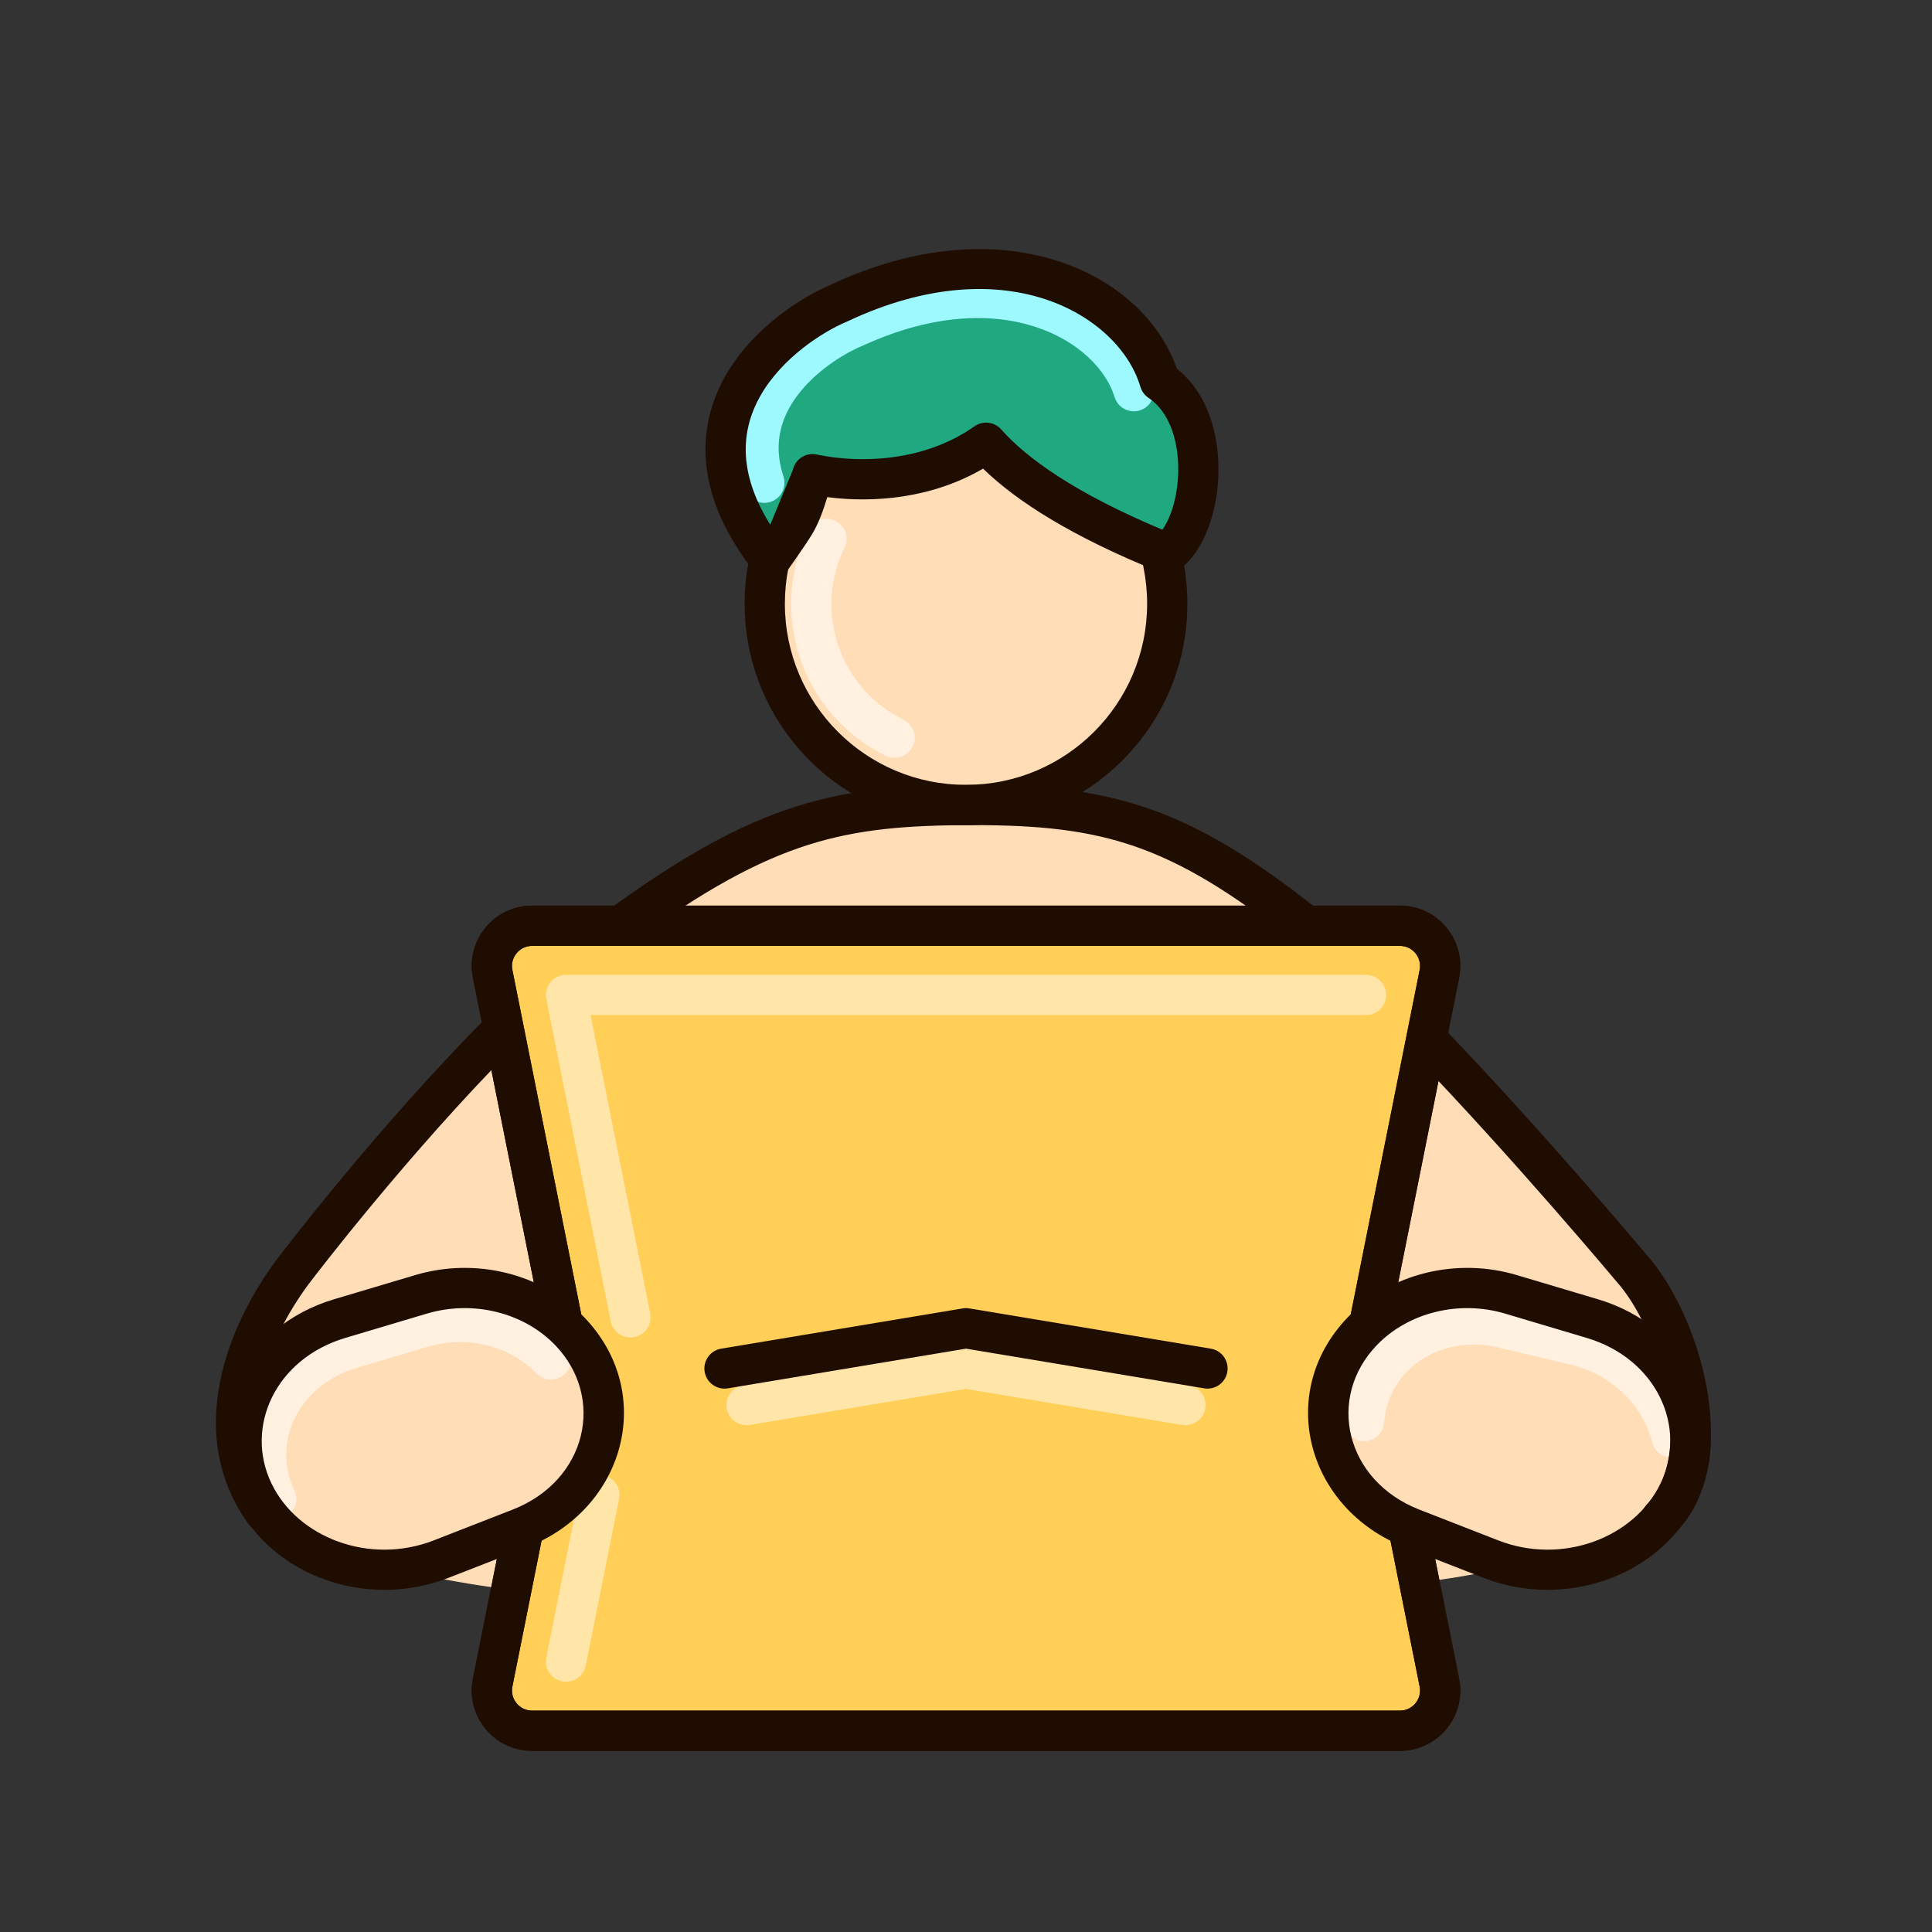
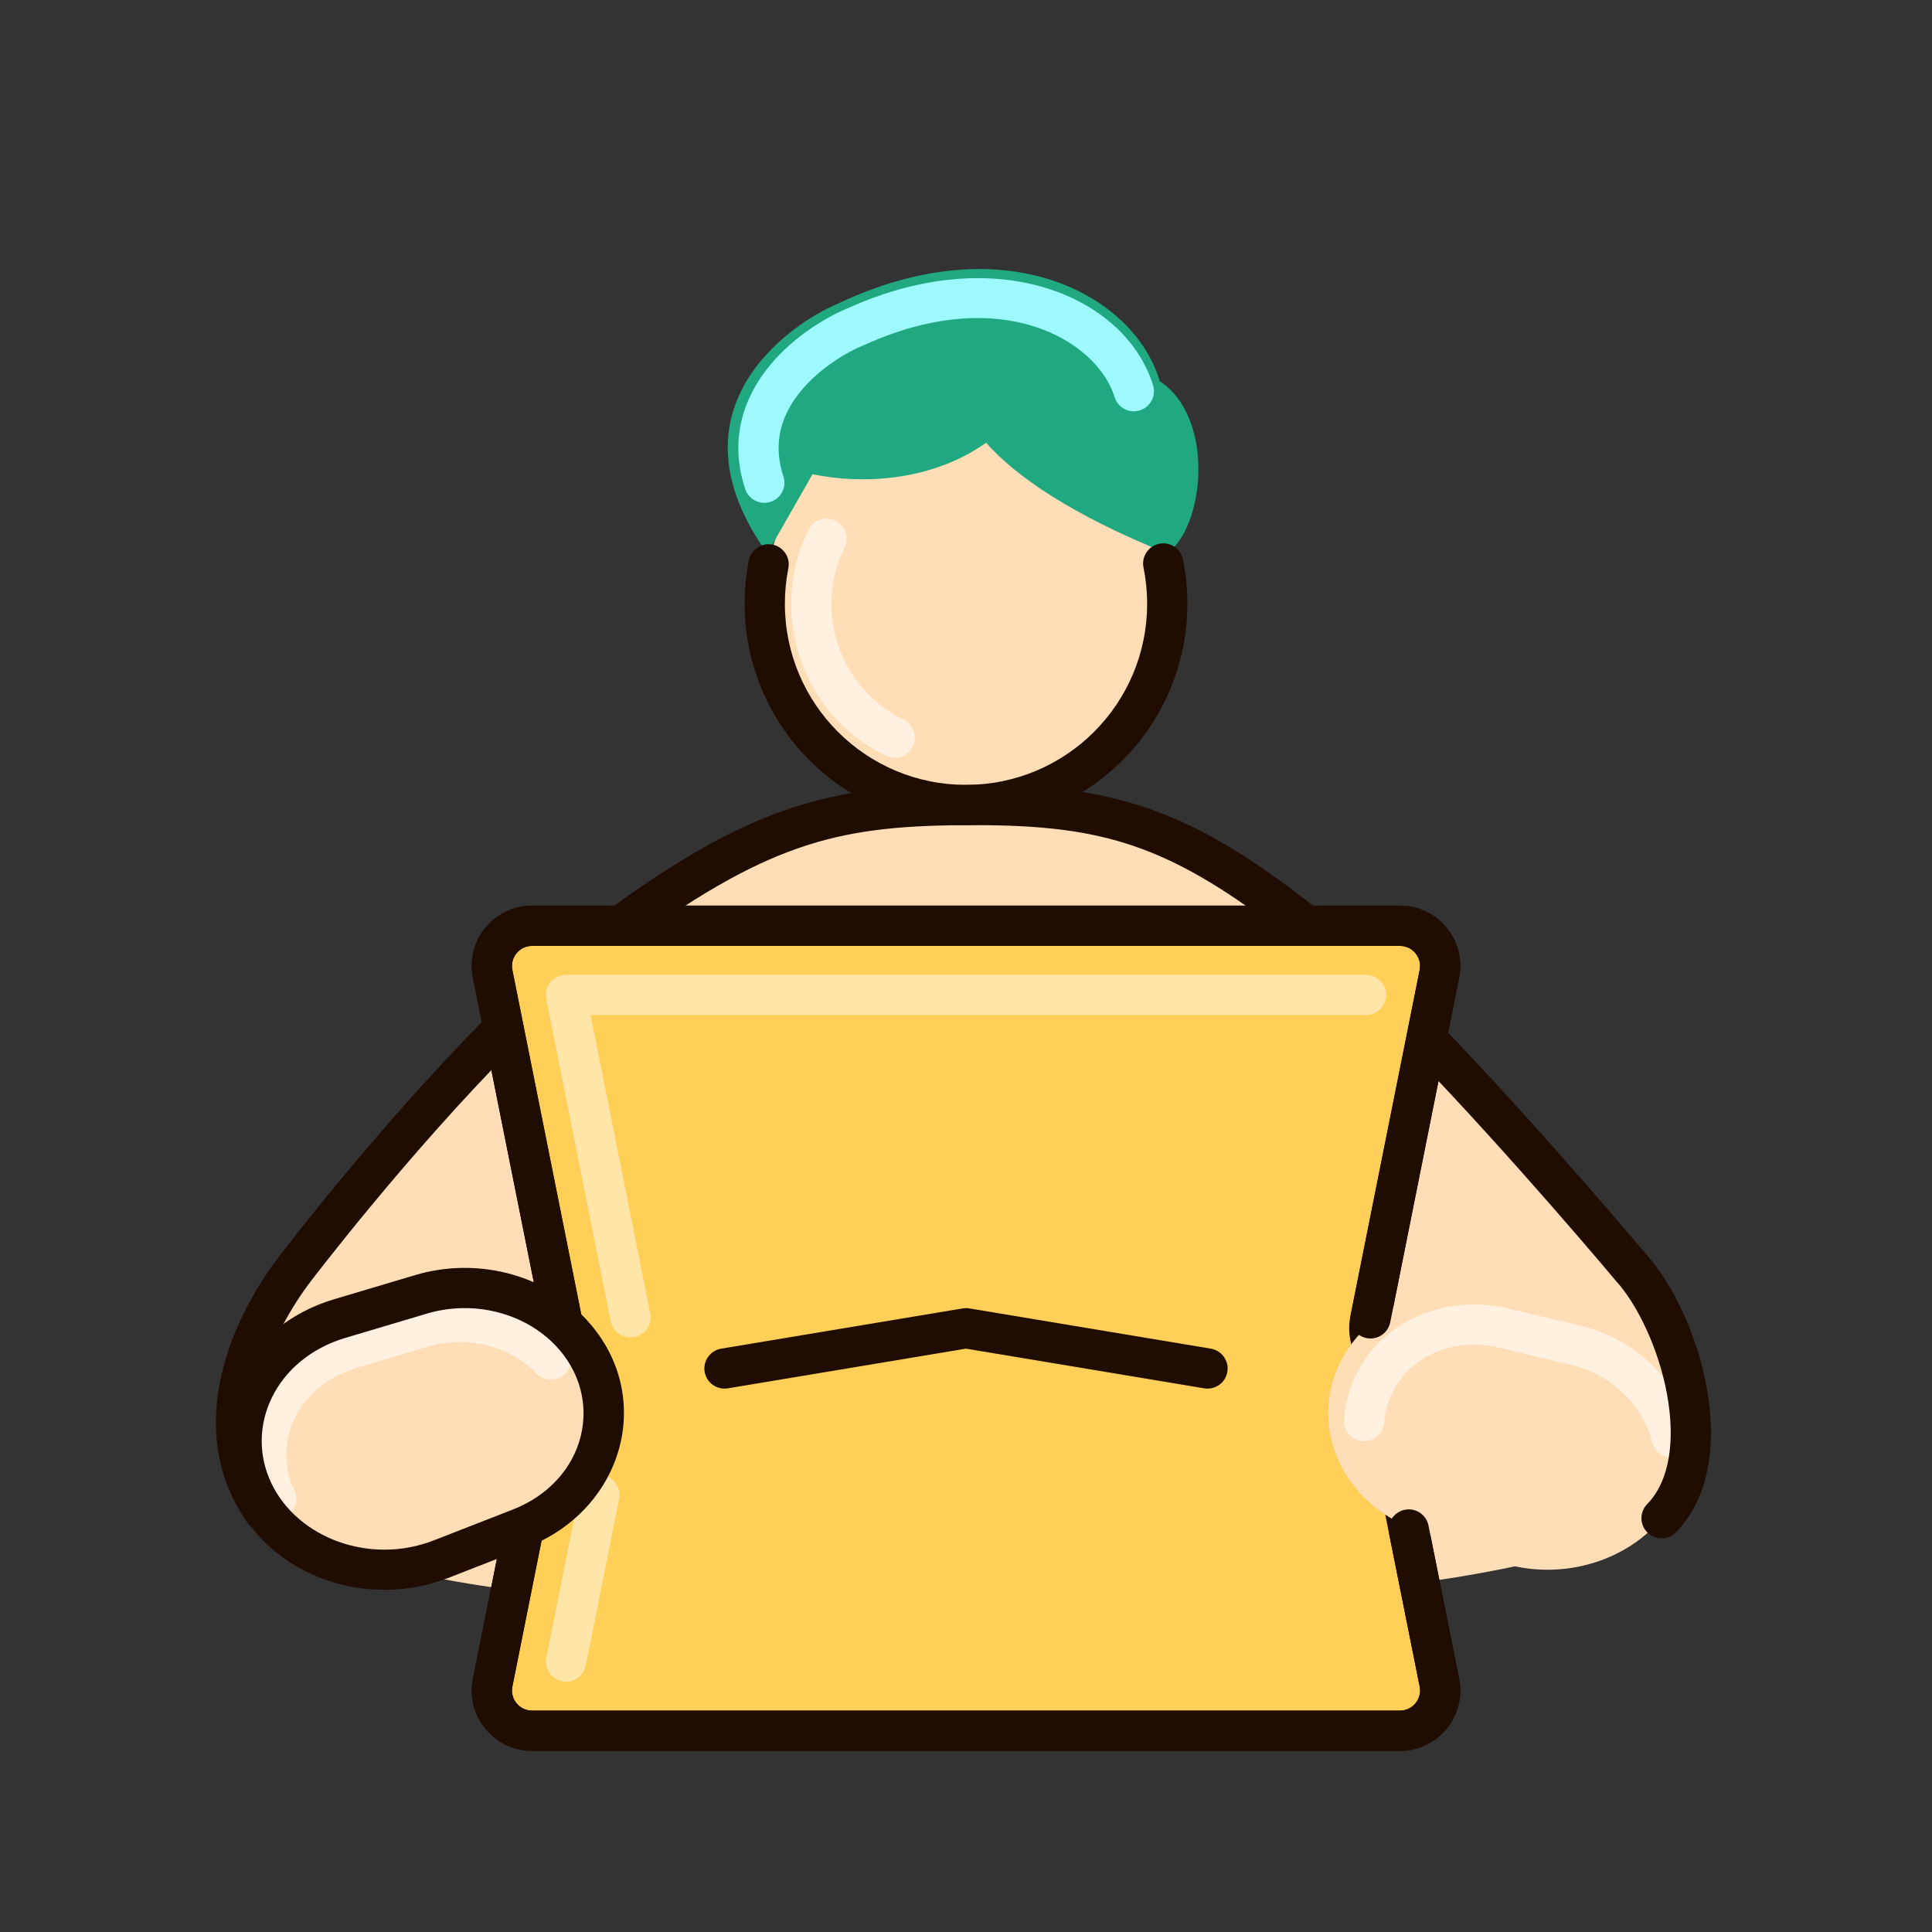
<svg xmlns="http://www.w3.org/2000/svg" width="96" height="96" viewBox="0 0 96 96" fill="none">
  <rect x="0" y="0" width="96" height="96" fill="#333333" stroke="none" />
  <path d="M48.386 40C41.782 40 38.067 40.75 30.843 46C23.62 51.25 14.694 63 14.694 63C12.63 65.667 10.371 71 13.673 75C17.801 80 38.411 80 48.386 80C58.018 80 78.23 79.079 82.44 75C85.536 72 83.465 65.667 81.058 63C81.058 63 70.66 50.573 64.897 46C58.596 41 54.991 40 48.386 40Z" fill="#FFDDB6" />
  <path d="M24.479 48.392C24.232 47.155 25.178 46 26.44 46H69.561C70.823 46 71.77 47.155 71.522 48.392L68.079 65.608C68.027 65.867 68.027 66.133 68.079 66.392L71.522 83.608C71.77 84.845 70.823 86 69.561 86H26.44C25.178 86 24.232 84.845 24.479 83.608L27.922 66.392C27.974 66.133 27.974 65.867 27.922 65.608L24.479 48.392Z" fill="#FFCF57" />
  <path fill-rule="evenodd" clip-rule="evenodd" d="M23.499 48.588C23.128 46.732 24.547 45 26.441 45H69.561C71.454 45 72.874 46.732 72.503 48.588L69.06 65.804C69.034 65.933 69.034 66.067 69.06 66.196L72.503 83.412C72.874 85.268 71.454 87 69.561 87H26.441C24.547 87 23.128 85.268 23.499 83.412L26.942 66.196C26.968 66.067 26.968 65.933 26.942 65.804L23.499 48.588ZM26.441 47C25.809 47 25.336 47.577 25.46 48.196L28.903 65.412C28.981 65.8 28.981 66.2 28.903 66.588L25.46 83.804C25.336 84.423 25.809 85 26.441 85H69.561C70.192 85 70.666 84.423 70.542 83.804L67.099 66.588C67.021 66.2 67.021 65.8 67.099 65.412L70.542 48.196C70.666 47.577 70.192 47 69.561 47H26.441Z" fill="#1F0D02" />
  <path d="M58 30C58 35.523 53.523 40 48 40C42.477 40 38 35.523 38 30C38 24.477 42.477 20 48 20C53.523 20 58 24.477 58 30Z" fill="#FFDDB6" />
  <path d="M21.917 77.472C18.32 78.876 14.142 77.383 12.586 74.139C10.931 70.689 12.915 66.701 16.873 65.522L20.925 64.315C23.57 63.526 26.482 64.249 28.308 66.147C31.368 69.327 30.119 74.273 25.834 75.945L21.917 77.472Z" fill="#FFDDB6" />
  <path d="M74.083 77.472C77.68 78.876 81.858 77.383 83.414 74.139C85.069 70.689 83.085 66.701 79.127 65.522L75.075 64.315C72.43 63.526 69.518 64.249 67.692 66.147C64.632 69.327 65.881 74.273 70.166 75.945L74.083 77.472Z" fill="#FFDDB6" />
  <path fill-rule="evenodd" clip-rule="evenodd" d="M41.505 25.875C42.001 26.118 42.206 26.717 41.964 27.213C40.413 30.382 41.725 34.208 44.894 35.758C45.39 36.001 45.595 36.6 45.352 37.096C45.11 37.592 44.511 37.797 44.015 37.554C39.854 35.519 38.131 30.495 40.167 26.334C40.41 25.838 41.009 25.633 41.505 25.875Z" fill="#FFF0DF" />
  <path fill-rule="evenodd" clip-rule="evenodd" d="M28.096 66.858C26.236 64.925 23.314 64.218 20.681 65.002L17.164 66.05C13.227 67.223 11.084 71.291 12.826 74.922C13.065 75.42 13.662 75.63 14.16 75.391C14.658 75.152 14.868 74.555 14.629 74.057C13.497 71.697 14.798 68.842 17.735 67.967L21.252 66.919C23.211 66.335 25.344 66.883 26.654 68.244C27.037 68.642 27.67 68.654 28.068 68.272C28.466 67.889 28.479 67.256 28.096 66.858Z" fill="#FFF0DF" />
  <path fill-rule="evenodd" clip-rule="evenodd" d="M84.038 71.19C83.394 68.586 81.217 66.513 78.544 65.876L74.975 65.025C70.98 64.072 67.089 66.523 66.782 70.539C66.74 71.089 67.153 71.57 67.703 71.612C68.254 71.654 68.734 71.242 68.776 70.691C68.976 68.082 71.53 66.259 74.511 66.97L78.081 67.821C80.07 68.295 81.643 69.836 82.097 71.67C82.23 72.206 82.772 72.533 83.308 72.401C83.844 72.268 84.171 71.726 84.038 71.19Z" fill="#FFF0DF" />
  <path fill-rule="evenodd" clip-rule="evenodd" d="M27.352 48.803C27.542 48.572 27.826 48.438 28.125 48.438H67.875C68.427 48.438 68.875 48.885 68.875 49.438C68.875 49.99 68.427 50.438 67.875 50.438H29.345L32.31 65.264C32.419 65.805 32.067 66.332 31.526 66.441C30.984 66.549 30.457 66.198 30.349 65.656L27.145 49.634C27.086 49.34 27.162 49.035 27.352 48.803ZM29.978 73.301C30.519 73.409 30.87 73.936 30.762 74.477L29.106 82.759C28.997 83.3 28.471 83.651 27.929 83.543C27.387 83.435 27.036 82.908 27.145 82.366L28.801 74.085C28.909 73.544 29.436 73.192 29.978 73.301Z" fill="#FFE6A8" />
  <path d="M49 22C46.227 23.958 42.75 24.063 40.375 23.563L38.126 27.5C33.063 20.438 39.088 16.151 41.688 15.063C50.009 11.146 56.376 14.688 57.626 18.938C60.376 20.75 59.876 26.125 58 27.5C53.146 25.542 50.445 23.632 49 22Z" fill="#20A881" />
  <path fill-rule="evenodd" clip-rule="evenodd" d="M42.165 15.3C49.678 11.912 55.974 14.831 57.295 19.145C57.457 19.673 57.16 20.232 56.631 20.394C56.103 20.556 55.544 20.259 55.383 19.73C54.543 16.988 49.838 14.025 42.97 17.131C42.957 17.136 42.944 17.142 42.931 17.147C42.11 17.477 40.764 18.262 39.807 19.416C38.879 20.535 38.354 21.937 38.928 23.673C39.101 24.197 38.817 24.763 38.292 24.936C37.768 25.109 37.203 24.825 37.029 24.3C36.186 21.752 37.018 19.645 38.268 18.139C39.48 16.677 41.119 15.724 42.165 15.3Z" fill="#9EF9FF" />
-   <path fill-rule="evenodd" clip-rule="evenodd" d="M47.835 67.014C47.944 66.996 48.055 66.996 48.164 67.014L59.069 68.831C59.614 68.922 59.982 69.437 59.891 69.982C59.8 70.527 59.285 70.895 58.74 70.804L47.999 69.014L37.258 70.804C36.714 70.895 36.198 70.527 36.108 69.982C36.017 69.437 36.385 68.922 36.929 68.831L47.835 67.014Z" fill="#FFE6A8" />
  <path fill-rule="evenodd" clip-rule="evenodd" d="M40.15 41.984C37.636 42.783 35 44.215 31.431 46.809C30.985 47.134 30.359 47.035 30.035 46.588C29.71 46.141 29.809 45.516 30.256 45.191C33.911 42.535 36.744 40.967 39.544 40.078C42.349 39.188 45.05 39 48.386 39C51.736 39 54.417 39.252 57.084 40.181C59.748 41.107 62.325 42.682 65.519 45.217C65.951 45.56 66.024 46.189 65.68 46.622C65.337 47.054 64.708 47.127 64.275 46.783C61.168 44.318 58.792 42.893 56.427 42.069C54.065 41.248 51.641 41 48.386 41C45.118 41 42.66 41.187 40.15 41.984ZM25.628 50.511C26.02 50.901 26.022 51.534 25.632 51.926C22.953 54.619 20.416 57.539 18.547 59.791C17.613 60.916 16.847 61.871 16.316 62.545C16.05 62.881 15.843 63.147 15.702 63.329C15.632 63.42 15.579 63.489 15.543 63.536L15.503 63.588L15.491 63.604L15.485 63.612C14.511 64.87 13.439 66.711 12.97 68.7C12.506 70.67 12.642 72.719 13.967 74.555C14.29 75.003 14.189 75.628 13.741 75.951C13.293 76.275 12.668 76.174 12.345 75.726C10.592 73.296 10.465 70.609 11.024 68.241C11.576 65.895 12.811 63.8 13.9 62.391L13.913 62.375L13.956 62.319C13.993 62.27 14.048 62.199 14.12 62.105C14.264 61.919 14.475 61.648 14.745 61.306C15.286 60.621 16.062 59.653 17.008 58.513C18.898 56.237 21.477 53.267 24.214 50.515C24.604 50.123 25.237 50.122 25.628 50.511ZM70.223 50.956C70.62 50.573 71.254 50.584 71.637 50.982C74.171 53.611 76.718 56.455 78.629 58.639C79.585 59.732 80.383 60.66 80.942 61.317C81.222 61.645 81.442 61.905 81.593 62.083L81.765 62.287L81.809 62.34L81.813 62.344C83.161 63.845 84.331 66.375 84.798 68.906C85.26 71.412 85.091 74.275 83.279 76.135C82.894 76.531 82.26 76.539 81.865 76.154C81.469 75.769 81.461 75.135 81.846 74.74C82.971 73.585 83.254 71.562 82.831 69.269C82.415 67.011 81.37 64.838 80.315 63.67C80.307 63.661 80.299 63.651 80.291 63.642L80.233 63.574L80.064 63.373C79.916 63.197 79.698 62.94 79.421 62.614C78.866 61.963 78.073 61.041 77.124 59.956C75.223 57.784 72.7 54.966 70.197 52.37C69.814 51.972 69.825 51.339 70.223 50.956Z" fill="#1F0D02" />
  <path fill-rule="evenodd" clip-rule="evenodd" d="M57.601 27.019C58.142 26.909 58.67 27.259 58.78 27.8C58.924 28.512 59 29.248 59 30C59 36.075 54.075 41 48 41C41.925 41 37 36.075 37 30C37 29.264 37.072 28.544 37.211 27.847C37.318 27.305 37.845 26.953 38.386 27.061C38.928 27.168 39.28 27.695 39.173 28.236C39.059 28.806 39 29.395 39 30C39 34.971 43.029 39 48 39C52.971 39 57 34.971 57 30C57 29.382 56.938 28.78 56.82 28.198C56.71 27.657 57.06 27.129 57.601 27.019Z" fill="#1F0D02" />
  <path fill-rule="evenodd" clip-rule="evenodd" d="M23.499 48.588C23.128 46.732 24.547 45 26.441 45H69.561C71.454 45 72.874 46.732 72.503 48.588L69.08 65.705C68.971 66.246 68.445 66.598 67.903 66.489C67.362 66.381 67.01 65.854 67.118 65.313L70.542 48.196C70.666 47.577 70.192 47 69.561 47H26.441C25.809 47 25.336 47.577 25.46 48.196L28.851 65.152C28.959 65.693 28.608 66.22 28.067 66.329C27.525 66.437 26.998 66.086 26.89 65.544L23.499 48.588ZM26.197 75.019C26.738 75.128 27.09 75.655 26.981 76.196L25.46 83.804C25.336 84.423 25.809 85 26.441 85H69.561C70.192 85 70.666 84.423 70.542 83.804L69.02 76.196C68.912 75.655 69.263 75.128 69.805 75.019C70.346 74.911 70.873 75.262 70.981 75.804L72.503 83.412C72.874 85.268 71.454 87 69.561 87H26.441C24.547 87 23.128 85.268 23.499 83.412L25.02 75.804C25.129 75.262 25.655 74.911 26.197 75.019Z" fill="#1F0D02" />
  <path fill-rule="evenodd" clip-rule="evenodd" d="M29.028 65.453C26.928 63.27 23.622 62.468 20.639 63.356L16.588 64.563C12.129 65.891 9.724 70.486 11.684 74.572C13.492 78.34 18.252 79.975 22.28 78.404L26.197 76.876C31.077 74.972 32.634 69.201 29.028 65.453ZM21.21 65.273C23.519 64.585 26.036 65.228 27.587 66.84C30.102 69.453 29.161 73.573 25.47 75.013L21.554 76.541C18.387 77.776 14.792 76.427 13.487 73.707C12.137 70.892 13.7 67.51 17.159 66.48L21.21 65.273Z" fill="#1F0D02" />
-   <path fill-rule="evenodd" clip-rule="evenodd" d="M66.972 65.453C69.072 63.27 72.379 62.468 75.361 63.356L79.412 64.563C83.871 65.891 86.276 70.486 84.316 74.572C82.508 78.34 77.748 79.975 73.719 78.404L69.803 76.876C64.923 74.972 63.366 69.201 66.972 65.453ZM74.79 65.273C72.481 64.585 69.964 65.228 68.413 66.84C65.898 69.453 66.839 73.573 70.53 75.013L74.446 76.541C77.613 77.776 81.208 76.427 82.513 73.707C83.863 70.892 82.3 67.51 78.841 66.48L74.79 65.273Z" fill="#1F0D02" />
-   <path fill-rule="evenodd" clip-rule="evenodd" d="M58.476 18.319C60.027 19.537 60.562 21.606 60.546 23.392C60.537 24.367 60.368 25.34 60.057 26.183C59.752 27.009 59.277 27.803 58.59 28.306C58.311 28.511 57.946 28.557 57.625 28.427C53.262 26.667 50.52 24.911 48.847 23.286C46.291 24.78 43.37 24.999 41.108 24.701C41.101 24.725 41.094 24.748 41.086 24.773C40.927 25.298 40.674 26.027 40.333 26.575C40.113 26.928 39.8 27.388 39.549 27.748C39.423 27.93 39.309 28.091 39.227 28.207L39.13 28.344L39.094 28.394C38.911 28.65 38.617 28.805 38.303 28.812C37.989 28.819 37.689 28.678 37.495 28.431C36.007 26.54 35.262 24.748 35.092 23.075C34.923 21.396 35.341 19.921 36.041 18.686C37.407 16.276 39.856 14.749 41.28 14.149C49.757 10.169 56.784 13.475 58.476 18.319ZM38.273 26.072C37.524 24.873 37.177 23.806 37.082 22.873C36.96 21.665 37.255 20.601 37.781 19.672C38.86 17.769 40.894 16.478 42.073 15.985C42.086 15.979 42.099 15.973 42.113 15.967C50.075 12.22 55.644 15.748 56.665 19.22C56.732 19.447 56.877 19.642 57.074 19.773C58.04 20.409 58.56 21.786 58.546 23.374C58.539 24.14 58.404 24.883 58.18 25.491C58.053 25.837 57.906 26.112 57.759 26.32C53.372 24.484 50.992 22.743 49.748 21.337C49.41 20.955 48.839 20.889 48.422 21.183C45.949 22.929 42.785 23.048 40.58 22.584C40.043 22.471 39.515 22.812 39.397 23.349" fill="#1F0D02" />
  <path fill-rule="evenodd" clip-rule="evenodd" d="M47.836 65.014C47.945 64.996 48.056 64.996 48.165 65.014L60.165 67.014C60.709 67.104 61.077 67.62 60.986 68.164C60.896 68.709 60.38 69.077 59.836 68.986L48 67.014L36.165 68.986C35.62 69.077 35.105 68.709 35.014 68.164C34.923 67.62 35.291 67.104 35.836 67.014L47.836 65.014Z" fill="#1F0D02" />
</svg>